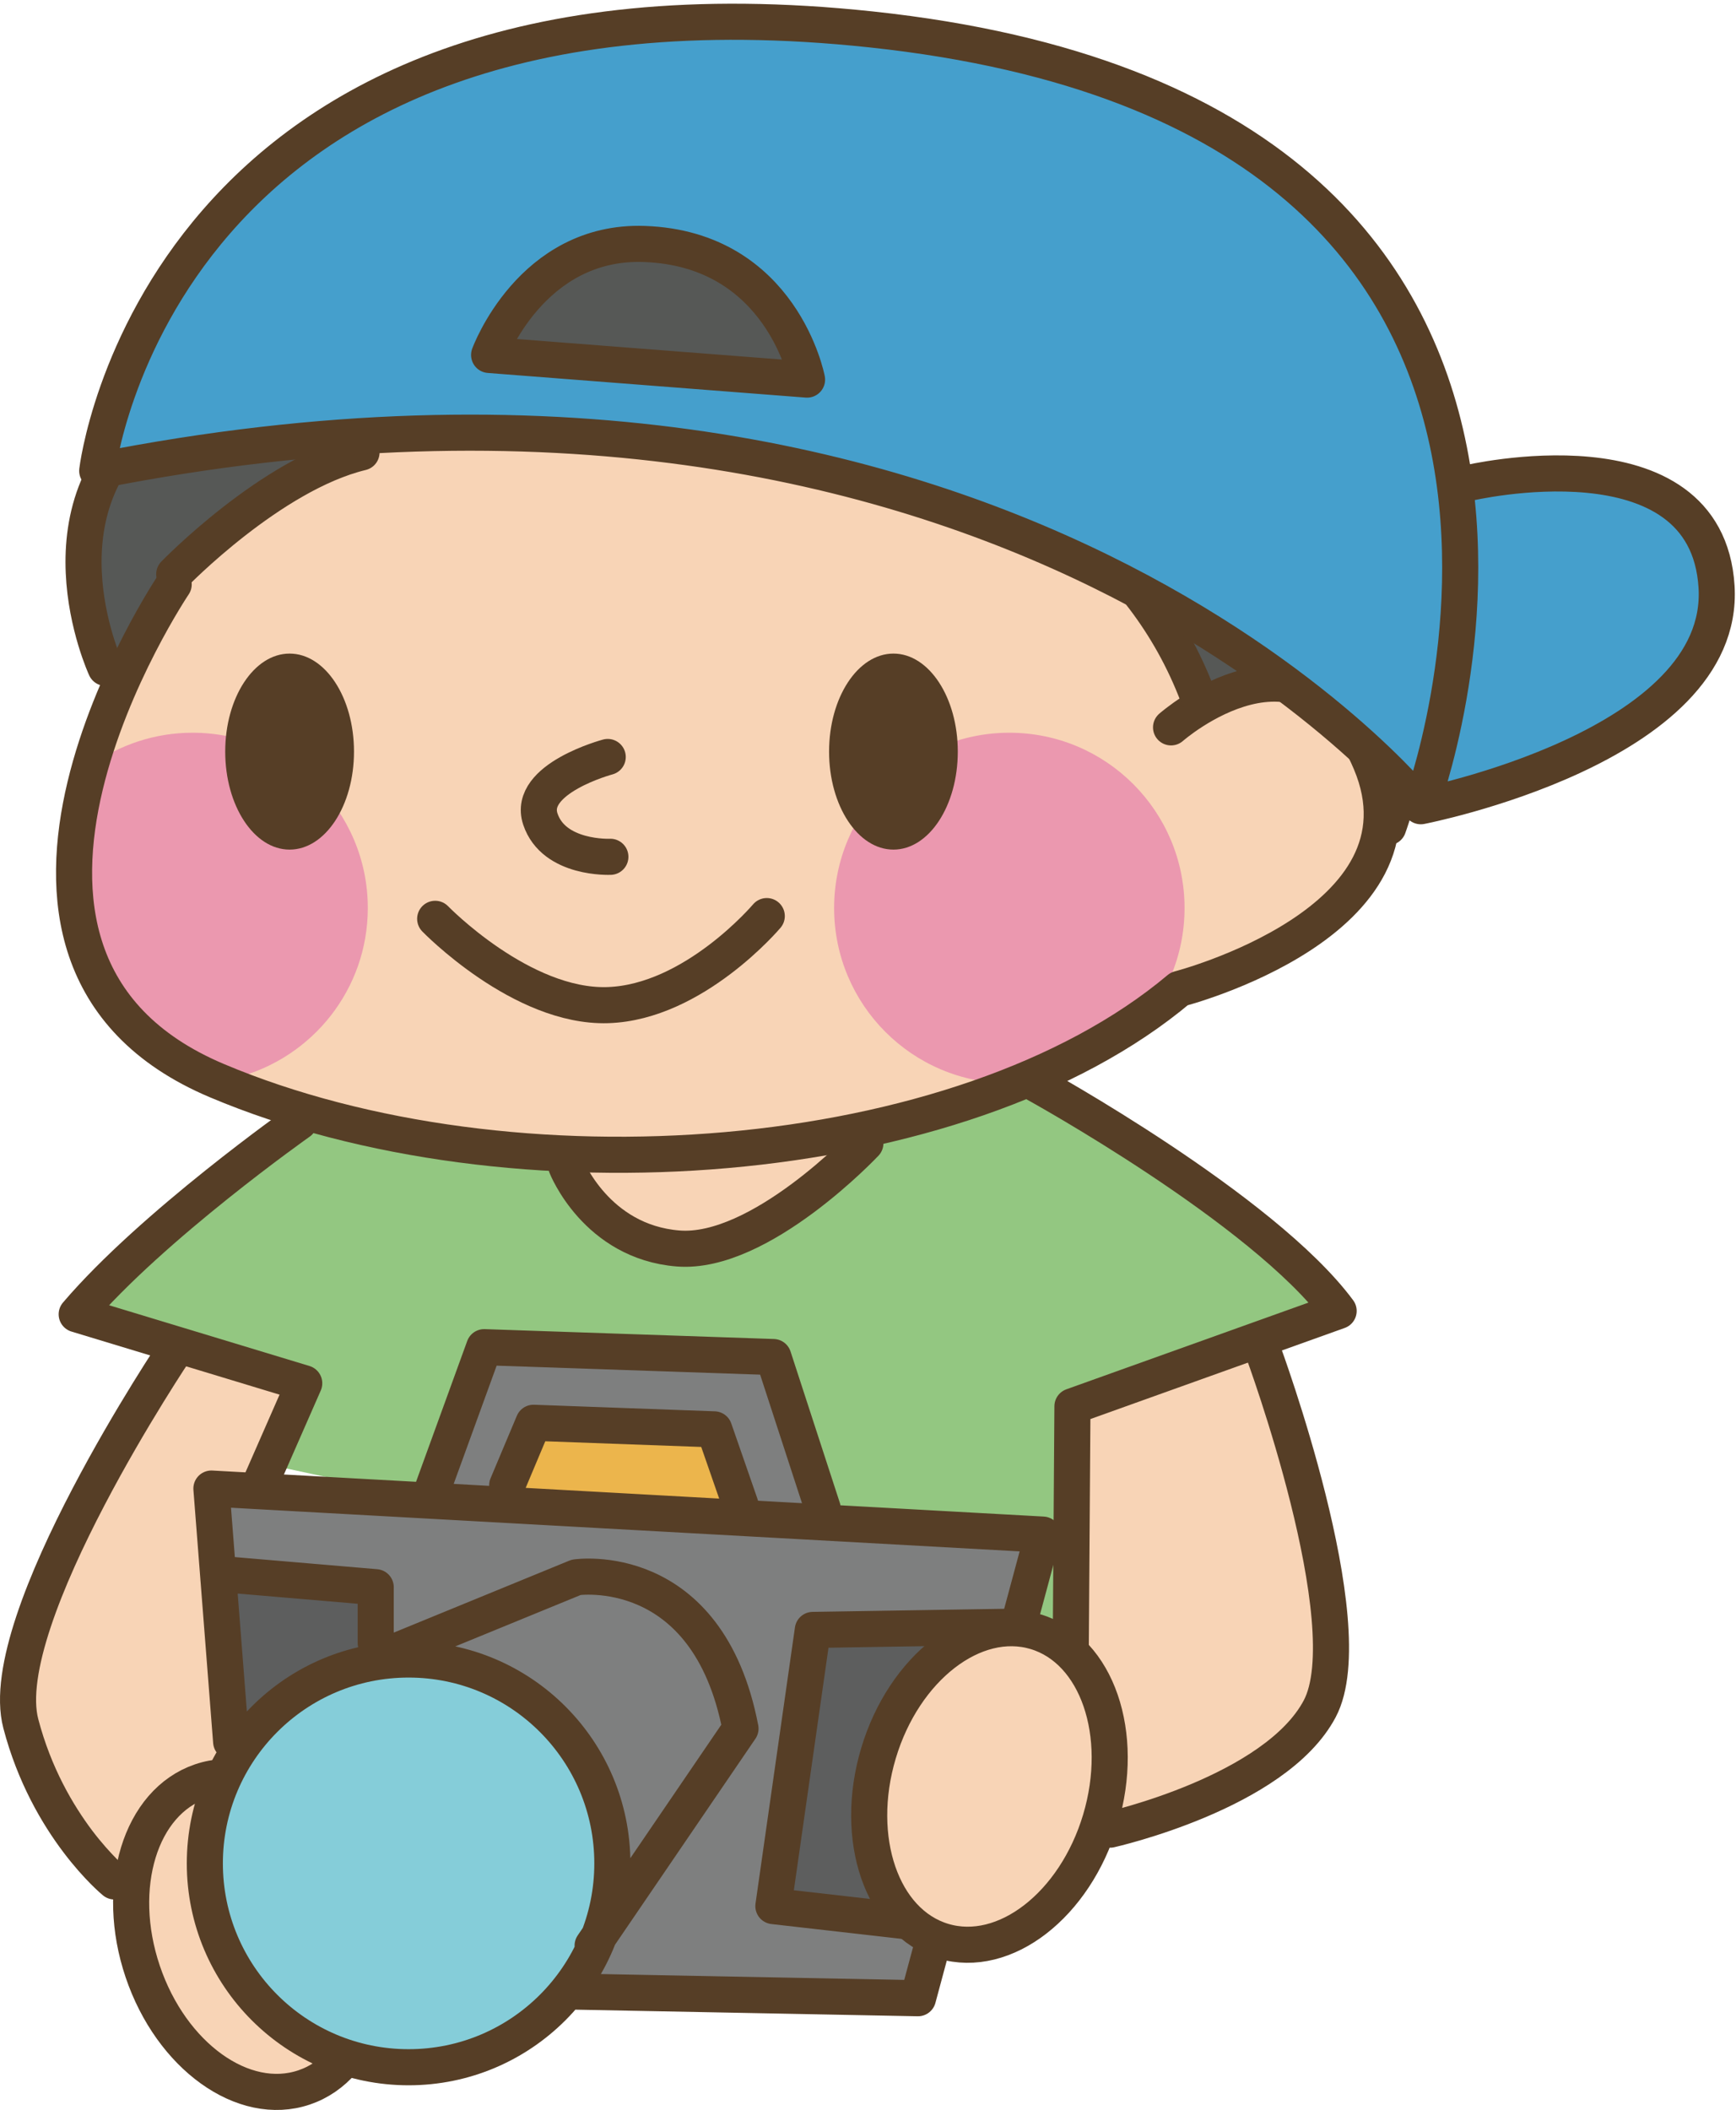
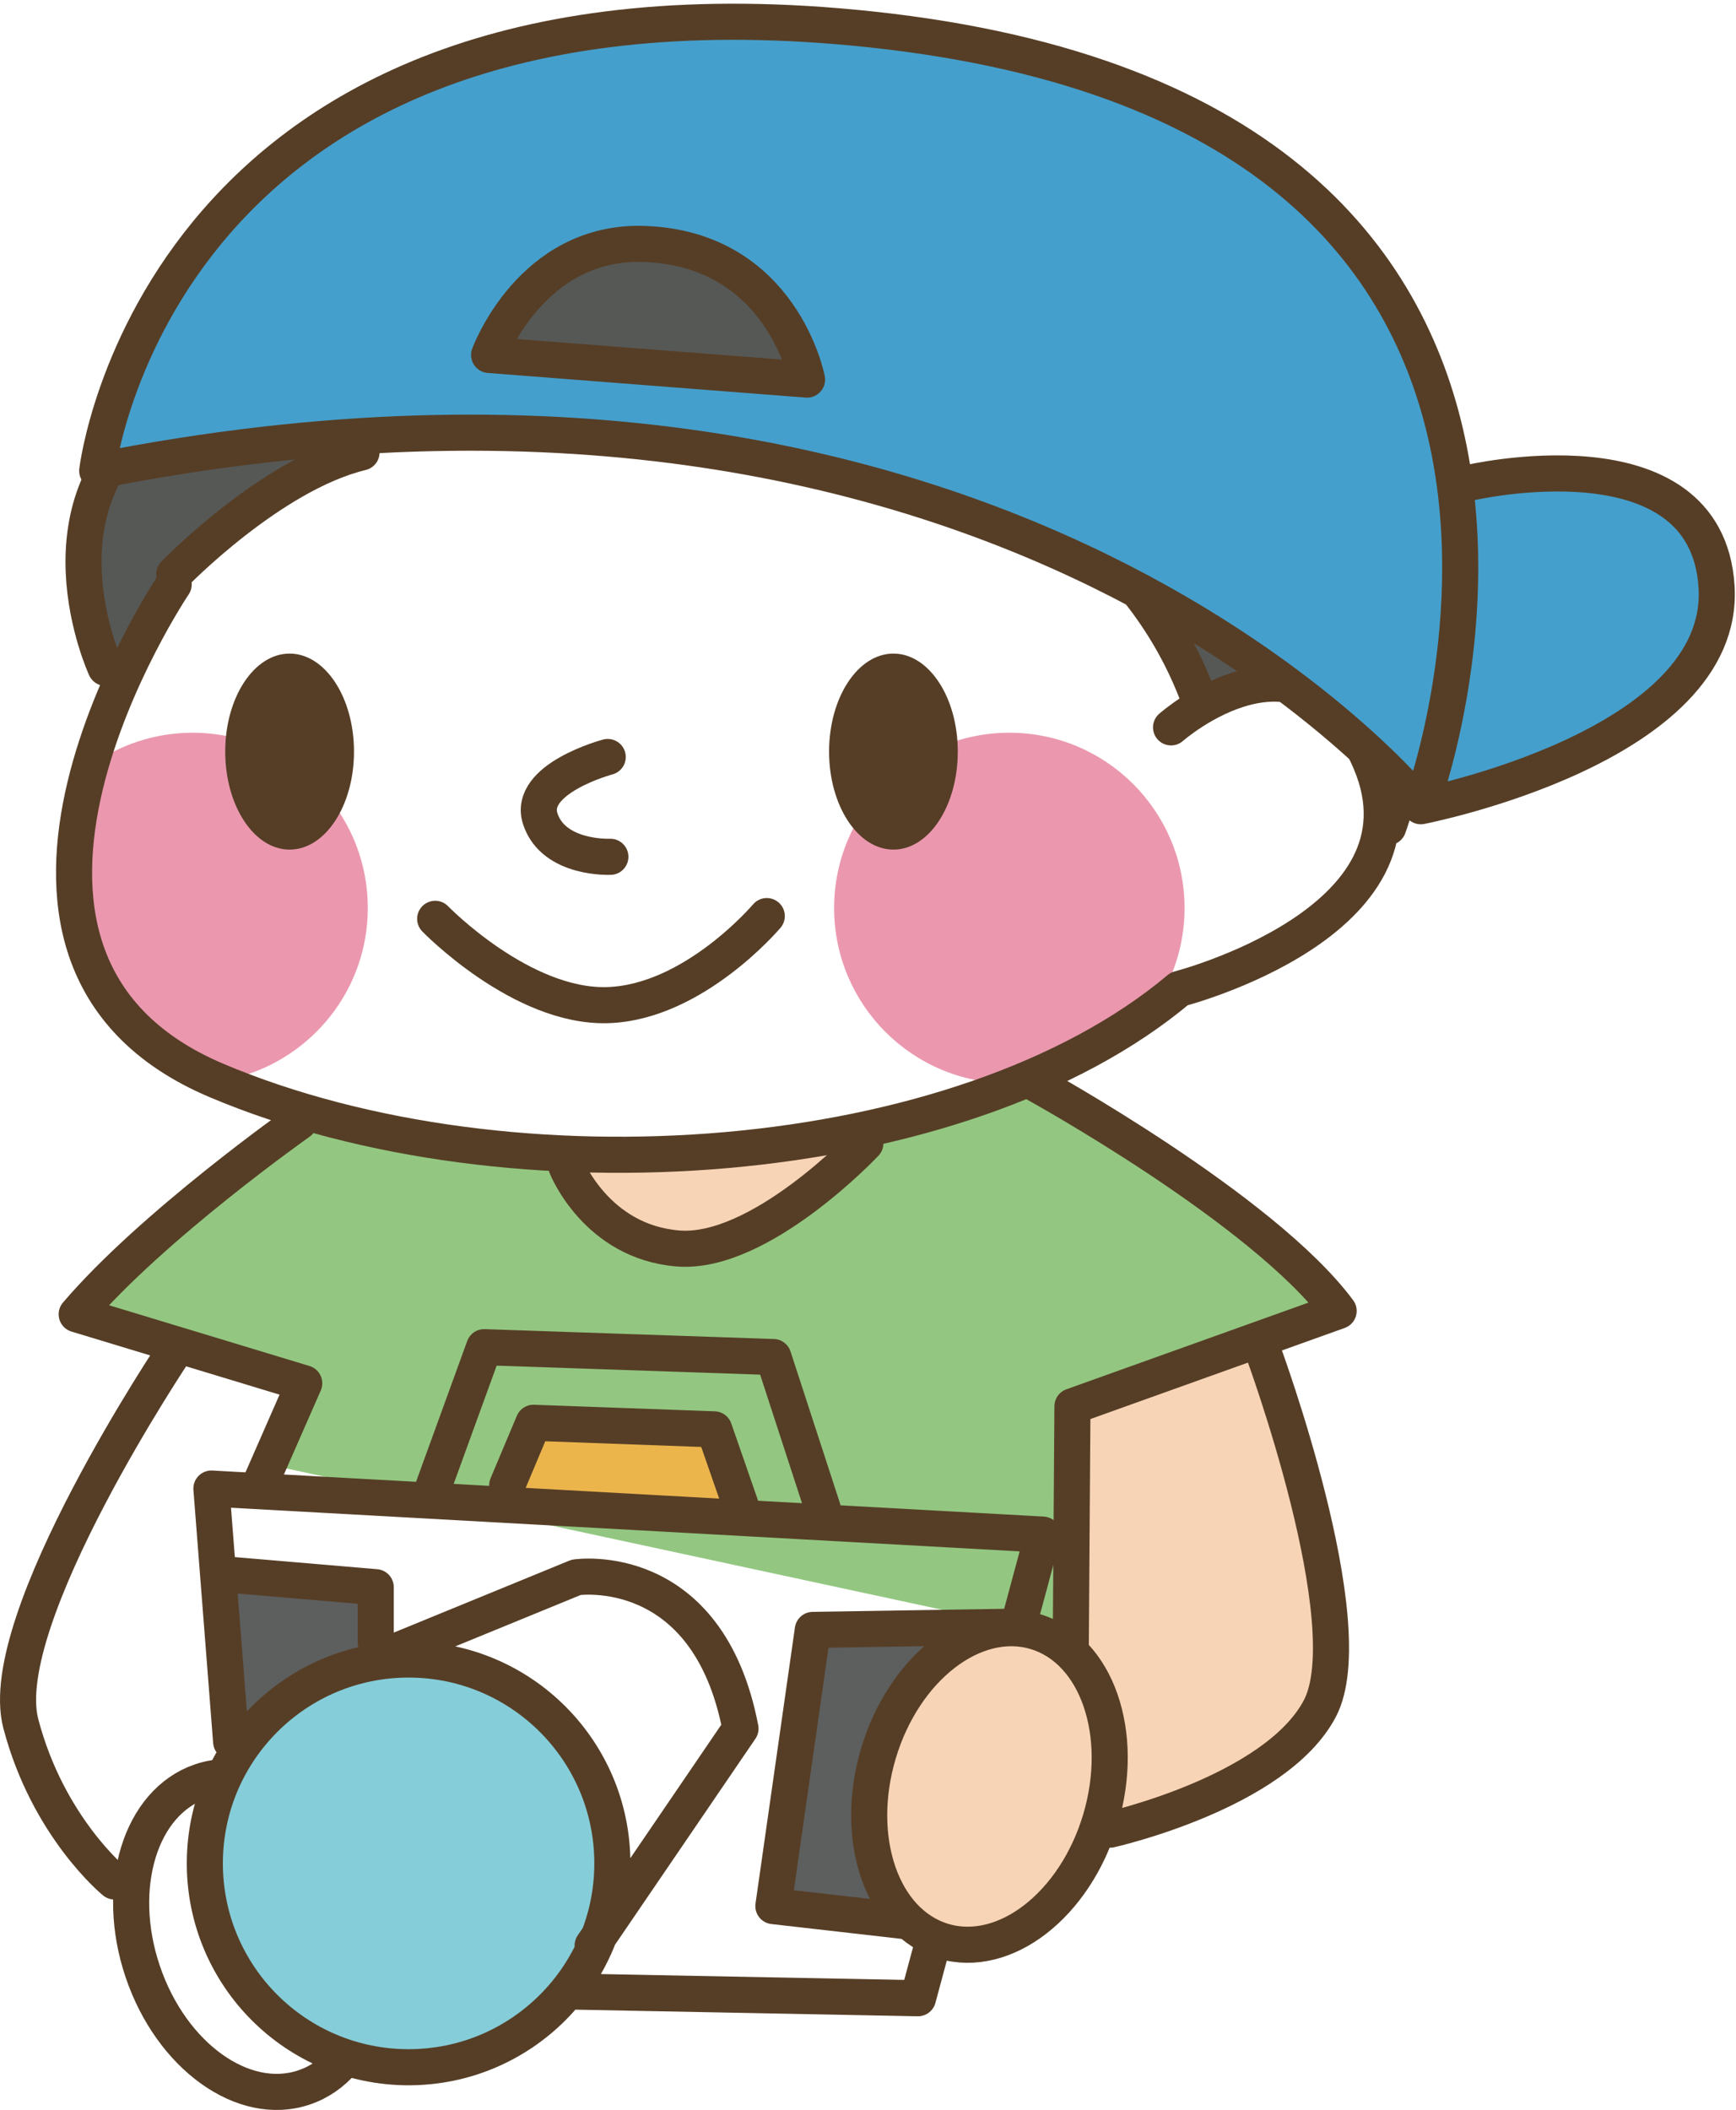
<svg xmlns="http://www.w3.org/2000/svg" version="1.1" x="0" y="0" width="433" height="526" viewBox="0, 0, 433, 526">
  <g id="Layer_1">
    <path d="M139.819,288.9 C139.819,288.9 149.044,312.876 170.56,312.257 C192.075,311.646 216.67,281.517 216.67,281.517 L139.819,288.9" fill="#F8D4B6" />
-     <path d="M45.15,335.623 C45.15,335.623 1.5,404.472 3.954,421.692 C6.415,438.897 35.314,471.494 35.314,471.494 L60.521,435.22 L64.205,364.521 L75.884,342.379 L45.15,335.623" fill="#F8D4B6" />
    <path d="M314.419,333.162 L264.617,350.993 L270.769,459.189 C270.769,459.189 329.782,446.28 332.243,419.842 C334.704,393.405 314.419,333.162 314.419,333.162" fill="#F8D4B6" />
    <path d="M75.272,275.378 L23.628,324.555 L75.272,344.84 L64.205,364.521 L255.398,405.703 L267.696,410.013 L268.927,349.755 L335.316,325.786 L258.471,269.226 L214.209,282.142 C214.209,282.142 193.306,312.876 170.56,312.257 C147.813,311.646 142.287,287.05 142.287,287.05 L75.272,275.378" fill="#93C781" />
    <g>
      <path d="M258.471,270.259 C258.471,270.259 315.031,301.387 333.888,326.812 L267.492,350.584 L267.078,410.013 M74.653,279.681 C74.653,279.681 37.985,305.507 19.128,327.642 L75.884,344.84 L64.824,370.047" fill-opacity="0" stroke="#563E26" stroke-width="9" stroke-linecap="round" stroke-linejoin="round" />
-       <path d="M90.347,472.998 C97.463,494.079 90.973,515.285 75.849,520.382 C60.732,525.501 42.71,512.556 35.595,491.484 C28.479,470.412 34.976,449.205 50.1,444.093 C65.217,438.989 83.246,451.933 90.347,472.998" fill="#F8D4B6" />
      <path d="M90.347,472.998 C97.463,494.079 90.973,515.285 75.849,520.382 C60.732,525.501 42.71,512.556 35.595,491.484 C28.479,470.412 34.976,449.205 50.1,444.093 C65.217,438.989 83.246,451.933 90.347,472.998 z" fill-opacity="0" stroke="#563E26" stroke-width="9" stroke-linecap="round" stroke-linejoin="round" />
    </g>
-     <path d="M57.441,438.286 C57.441,438.286 51.296,370.652 53.138,370.652 C54.98,370.652 107.243,369.428 107.243,369.428 L120.764,336.853 L193.306,337.464 L208.676,379.265 L258.471,386.022 L230.199,499.148 L139.207,497.306 L57.441,438.286" fill="#7E7F7F" />
    <path d="M187.779,374.962 L177.324,354.058 L132.443,354.677 L124.456,373.126 L187.779,374.962" fill="#ECB54C" />
    <path d="M54.368,395.866 L57.441,431.529 L93.096,413.079 L93.715,395.254 L54.368,395.866" fill="#5D5E5E" />
    <path d="M251.095,406.926 L203.761,406.926 L192.694,473.941 L234.495,480.086 L251.095,406.926" fill="#5D5E5E" />
    <path d="M150.274,465.644 C150.274,492.292 128.668,513.9 102.012,513.9 C75.363,513.9 53.756,492.292 53.756,465.644 C53.756,438.989 75.363,417.381 102.012,417.381 C128.668,417.381 150.274,438.989 150.274,465.644" fill="#85CDD9" />
    <g>
      <path d="M152.735,464.533 C152.735,492.595 129.982,515.348 101.914,515.348 C73.845,515.348 51.091,492.595 51.091,464.533 C51.091,436.457 73.845,413.705 101.914,413.705 C129.982,413.705 152.735,436.457 152.735,464.533 z M93.715,413.705 L143.721,393.215 C143.721,393.215 176.501,388.3 184.699,430.923 L147.813,485.015 M57.652,434.207 L52.73,371.087 L260.109,382.563 L228.968,498.142 L143.721,496.498 M107.651,371.904 L120.764,335.84 L192.898,338.301 L205.188,376.009 M126.509,370.265 L133.062,354.691 L178.146,356.33 L184.699,375.187 M253.549,405.513 L202.734,406.329 L192.898,475.178 L228.968,479.285 M55.191,392.4 L93.715,395.676 L93.715,409.619" fill-opacity="0" stroke="#563E26" stroke-width="9" stroke-linecap="round" stroke-linejoin="round" />
      <path d="M274.474,453.642 C268.104,474.947 250.547,488.509 235.261,483.925 C219.968,479.355 212.74,458.388 219.11,437.083 C225.474,415.779 243.038,402.215 258.324,406.779 C273.617,411.349 280.845,432.337 274.474,453.642" fill="#F8D4B6" />
      <path d="M274.474,453.642 C268.104,474.947 250.547,488.509 235.261,483.925 C219.968,479.355 212.74,458.388 219.11,437.083 C225.474,415.779 243.038,402.215 258.324,406.779 C273.617,411.349 280.845,432.337 274.474,453.642 z M315.031,336.853 C315.031,336.853 340.238,405.091 329.171,425.988 C318.103,446.892 276.914,456.117 276.914,456.117 M43.92,336.234 C43.92,336.234 -1.573,403.861 5.185,429.672 C11.949,455.505 28.549,469.033 28.549,469.033 M141.253,290.742 C141.253,290.742 148.643,309.592 169.132,311.238 C189.614,312.883 215.848,285.011 215.848,285.011" fill-opacity="0" stroke="#563E26" stroke-width="9" stroke-linecap="round" stroke-linejoin="round" />
    </g>
    <path d="M90.172,112.788 C90.172,112.788 49.25,133.966 40.693,152.648 C32.135,171.33 32.135,171.33 32.135,171.33 C32.135,171.33 17.341,157.317 19.676,140.196 C22.01,123.068 41.135,101.882 41.135,101.882 C41.135,101.882 43.533,70.171 46.992,71.887 C50.452,73.595 83.914,81.373 83.914,81.373 C83.914,81.373 77.782,59.266 81.249,59.414 C84.708,59.589 115.505,68.772 115.505,68.772 L119.724,50.238 L126.319,39.761 C126.319,39.761 170.693,31.978 225.966,30.431 C281.232,28.876 319.369,46.779 334.929,75.572 C350.503,104.378 355.953,134.747 355.953,161.205 C355.953,187.67 342.48,212.378 342.48,212.378 C342.48,212.378 341.946,172.884 327.933,168.996 C313.919,165.1 301.01,177.173 301.01,177.173 C301.01,177.173 285.893,140.969 246.982,118.399 C208.057,95.829 170.349,97.2 170.349,97.2 L155.112,71.697 L142.315,92.552 L122.859,75.423 L114.302,100.336 L89.391,81.639 L90.172,112.788" fill="#565856" />
-     <path d="M324.171,171.836 C314.785,170.986 306.017,174.572 301.01,177.173 C295.357,165.431 282.131,141.848 260.644,126.028 C231.063,104.231 170.349,97.2 170.349,97.2 L150.113,71.514 L142.315,92.552 L122.859,75.423 L117.41,103.451 L92.505,80.866 L90.172,112.788 C90.172,112.788 73.831,122.119 61.364,129.142 C56.422,131.899 51.415,136.371 47.112,140.787 C46.599,140.66 46.092,140.561 45.593,140.449 C45.593,140.449 44.264,142.544 42.169,146.116 C38.288,150.567 35.679,154.04 35.679,154.04 L37.711,154.131 C27.017,174.072 10.198,211.141 19.437,233.318 C32.508,264.691 73.05,280.392 93.982,281.706 C114.9,283.007 161.988,286.931 161.988,286.931 L231.31,276.461 L296.7,245.074 C296.7,245.074 337.263,226.764 342.48,212.378 C347.719,197.986 338.564,173.158 324.171,171.836" fill="#F8D4B6" />
    <path d="M295.456,226.364 C295.456,250.509 275.895,270.056 251.756,270.056 C227.618,270.056 208.05,250.509 208.05,226.364 C208.05,202.24 227.618,182.665 251.756,182.665 C275.895,182.665 295.456,202.24 295.456,226.364" fill="#EB98AF" />
    <path d="M48.033,182.665 C38.646,182.665 29.97,185.646 22.861,190.665 C17.314,205.72 12.413,226.779 22.482,238.464 C36.664,254.911 45.172,262.258 59.15,268.586 C77.88,263.665 91.739,246.649 91.739,226.364 C91.739,202.24 72.157,182.665 48.033,182.665" fill="#EB98AF" />
    <path d="M43.322,145.68 C43.322,145.68 -19.2,238.464 54.094,269.395 C127.374,300.326 239.663,292.267 294.126,246.522 C294.126,246.522 358.638,229.921 341.855,190.054 C325.711,151.727 292.087,181.329 292.087,181.329" fill-opacity="0" stroke="#563E26" stroke-width="9" stroke-linecap="round" stroke-linejoin="round" />
    <path d="M88.294,187.369 C88.294,200.869 81.115,211.802 72.228,211.802 C63.368,211.802 56.175,200.869 56.175,187.369 C56.175,173.882 63.368,162.935 72.228,162.935 C81.115,162.935 88.294,173.882 88.294,187.369" fill="#563E26" />
    <path d="M238.896,187.369 C238.896,200.869 231.71,211.802 222.844,211.802 C213.978,211.802 206.792,200.869 206.792,187.369 C206.792,173.882 213.978,162.935 222.844,162.935 C231.71,162.935 238.896,173.882 238.896,187.369" fill="#563E26" />
    <g>
      <path d="M151.582,188.711 C151.582,188.711 131.417,194.09 134.771,204.173 C138.131,214.263 152.243,213.595 152.243,213.595 M108.544,229.056 C108.544,229.056 130.06,251.248 151.582,250.572 C173.098,249.897 191.252,228.374 191.252,228.374 M43.456,143.142 C43.456,143.142 67.594,118.223 90.172,112.788 L89.391,81.639 L114.302,100.336 L118.971,73.863 L142.315,92.552 L150.113,71.514 L170.349,97.2 C170.349,97.2 270.769,99.555 298.775,173.496 M26.341,166.499 C26.341,166.499 6.879,124.474 41.135,101.882 L46.992,71.887 L83.569,84.332 L81.249,59.414 L115.505,68.772 L115.505,50.871 L123.647,41.167 C123.647,41.167 252.094,5.365 316.69,58.289 C381.307,111.234 346.271,206.191 346.271,206.191" fill-opacity="0" stroke="#563E26" stroke-width="9" stroke-linecap="round" stroke-linejoin="round" />
      <path d="M354.378,200.988 C354.378,200.988 251.095,72.498 24.246,117.373 C24.246,117.373 39.272,-11.666 217.282,7.333 C418.924,28.856 354.378,200.988 354.378,200.988" fill="#459FCC" />
    </g>
    <path d="M366.056,120.452 C366.056,120.452 425.688,106.312 428.149,146.271 C430.603,186.236 354.378,200.988 354.378,200.988" fill="#459FCC" />
    <path d="M201.3,94.633 L121.995,88.488 C121.995,88.488 132.45,59.814 160.723,60.82 C195.148,62.043 201.3,94.633 201.3,94.633" fill="#565856" />
    <path d="M354.378,200.988 C354.378,200.988 251.095,72.498 24.246,117.373 C24.246,117.373 39.272,-11.666 217.282,7.333 C418.924,28.856 354.378,200.988 354.378,200.988 z M366.056,120.452 C366.056,120.452 425.688,106.312 428.149,146.271 C430.603,186.236 354.378,200.988 354.378,200.988 M201.3,94.633 L121.995,88.488 C121.995,88.488 132.45,59.814 160.723,60.82 C195.148,62.043 201.3,94.633 201.3,94.633 z" fill-opacity="0" stroke="#563E26" stroke-width="9" stroke-linecap="round" stroke-linejoin="round" />
  </g>
</svg>